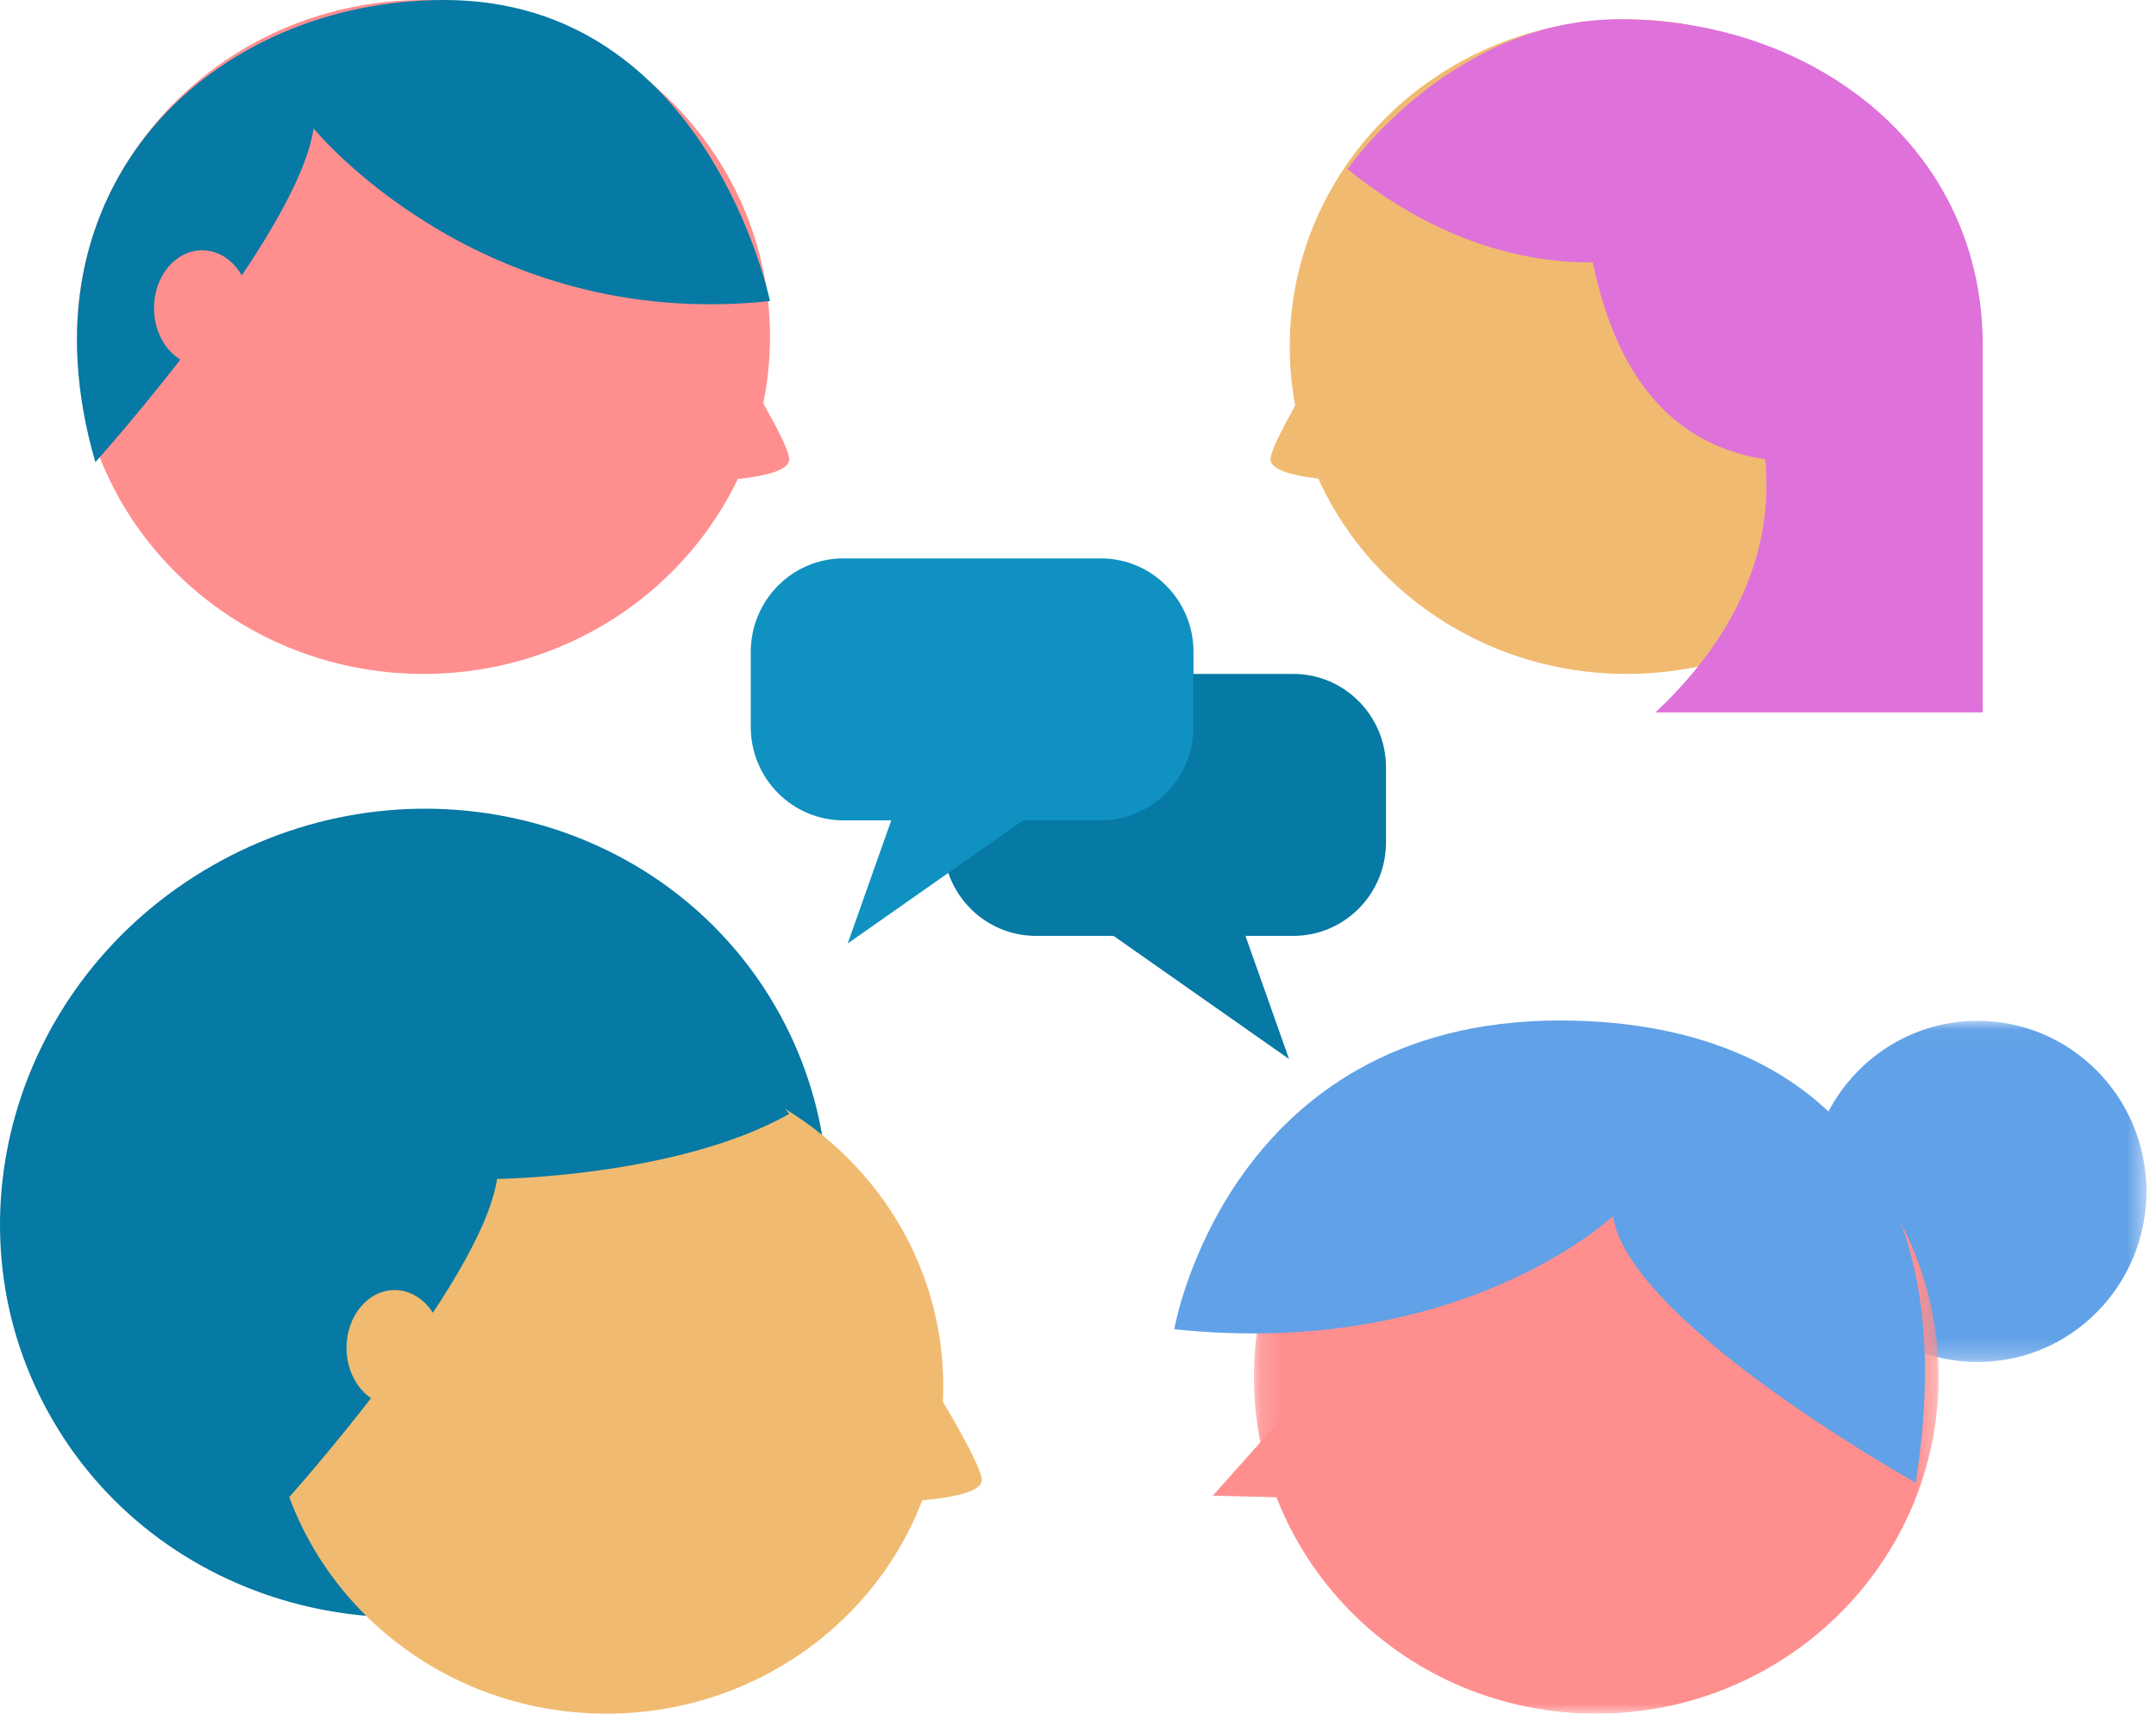
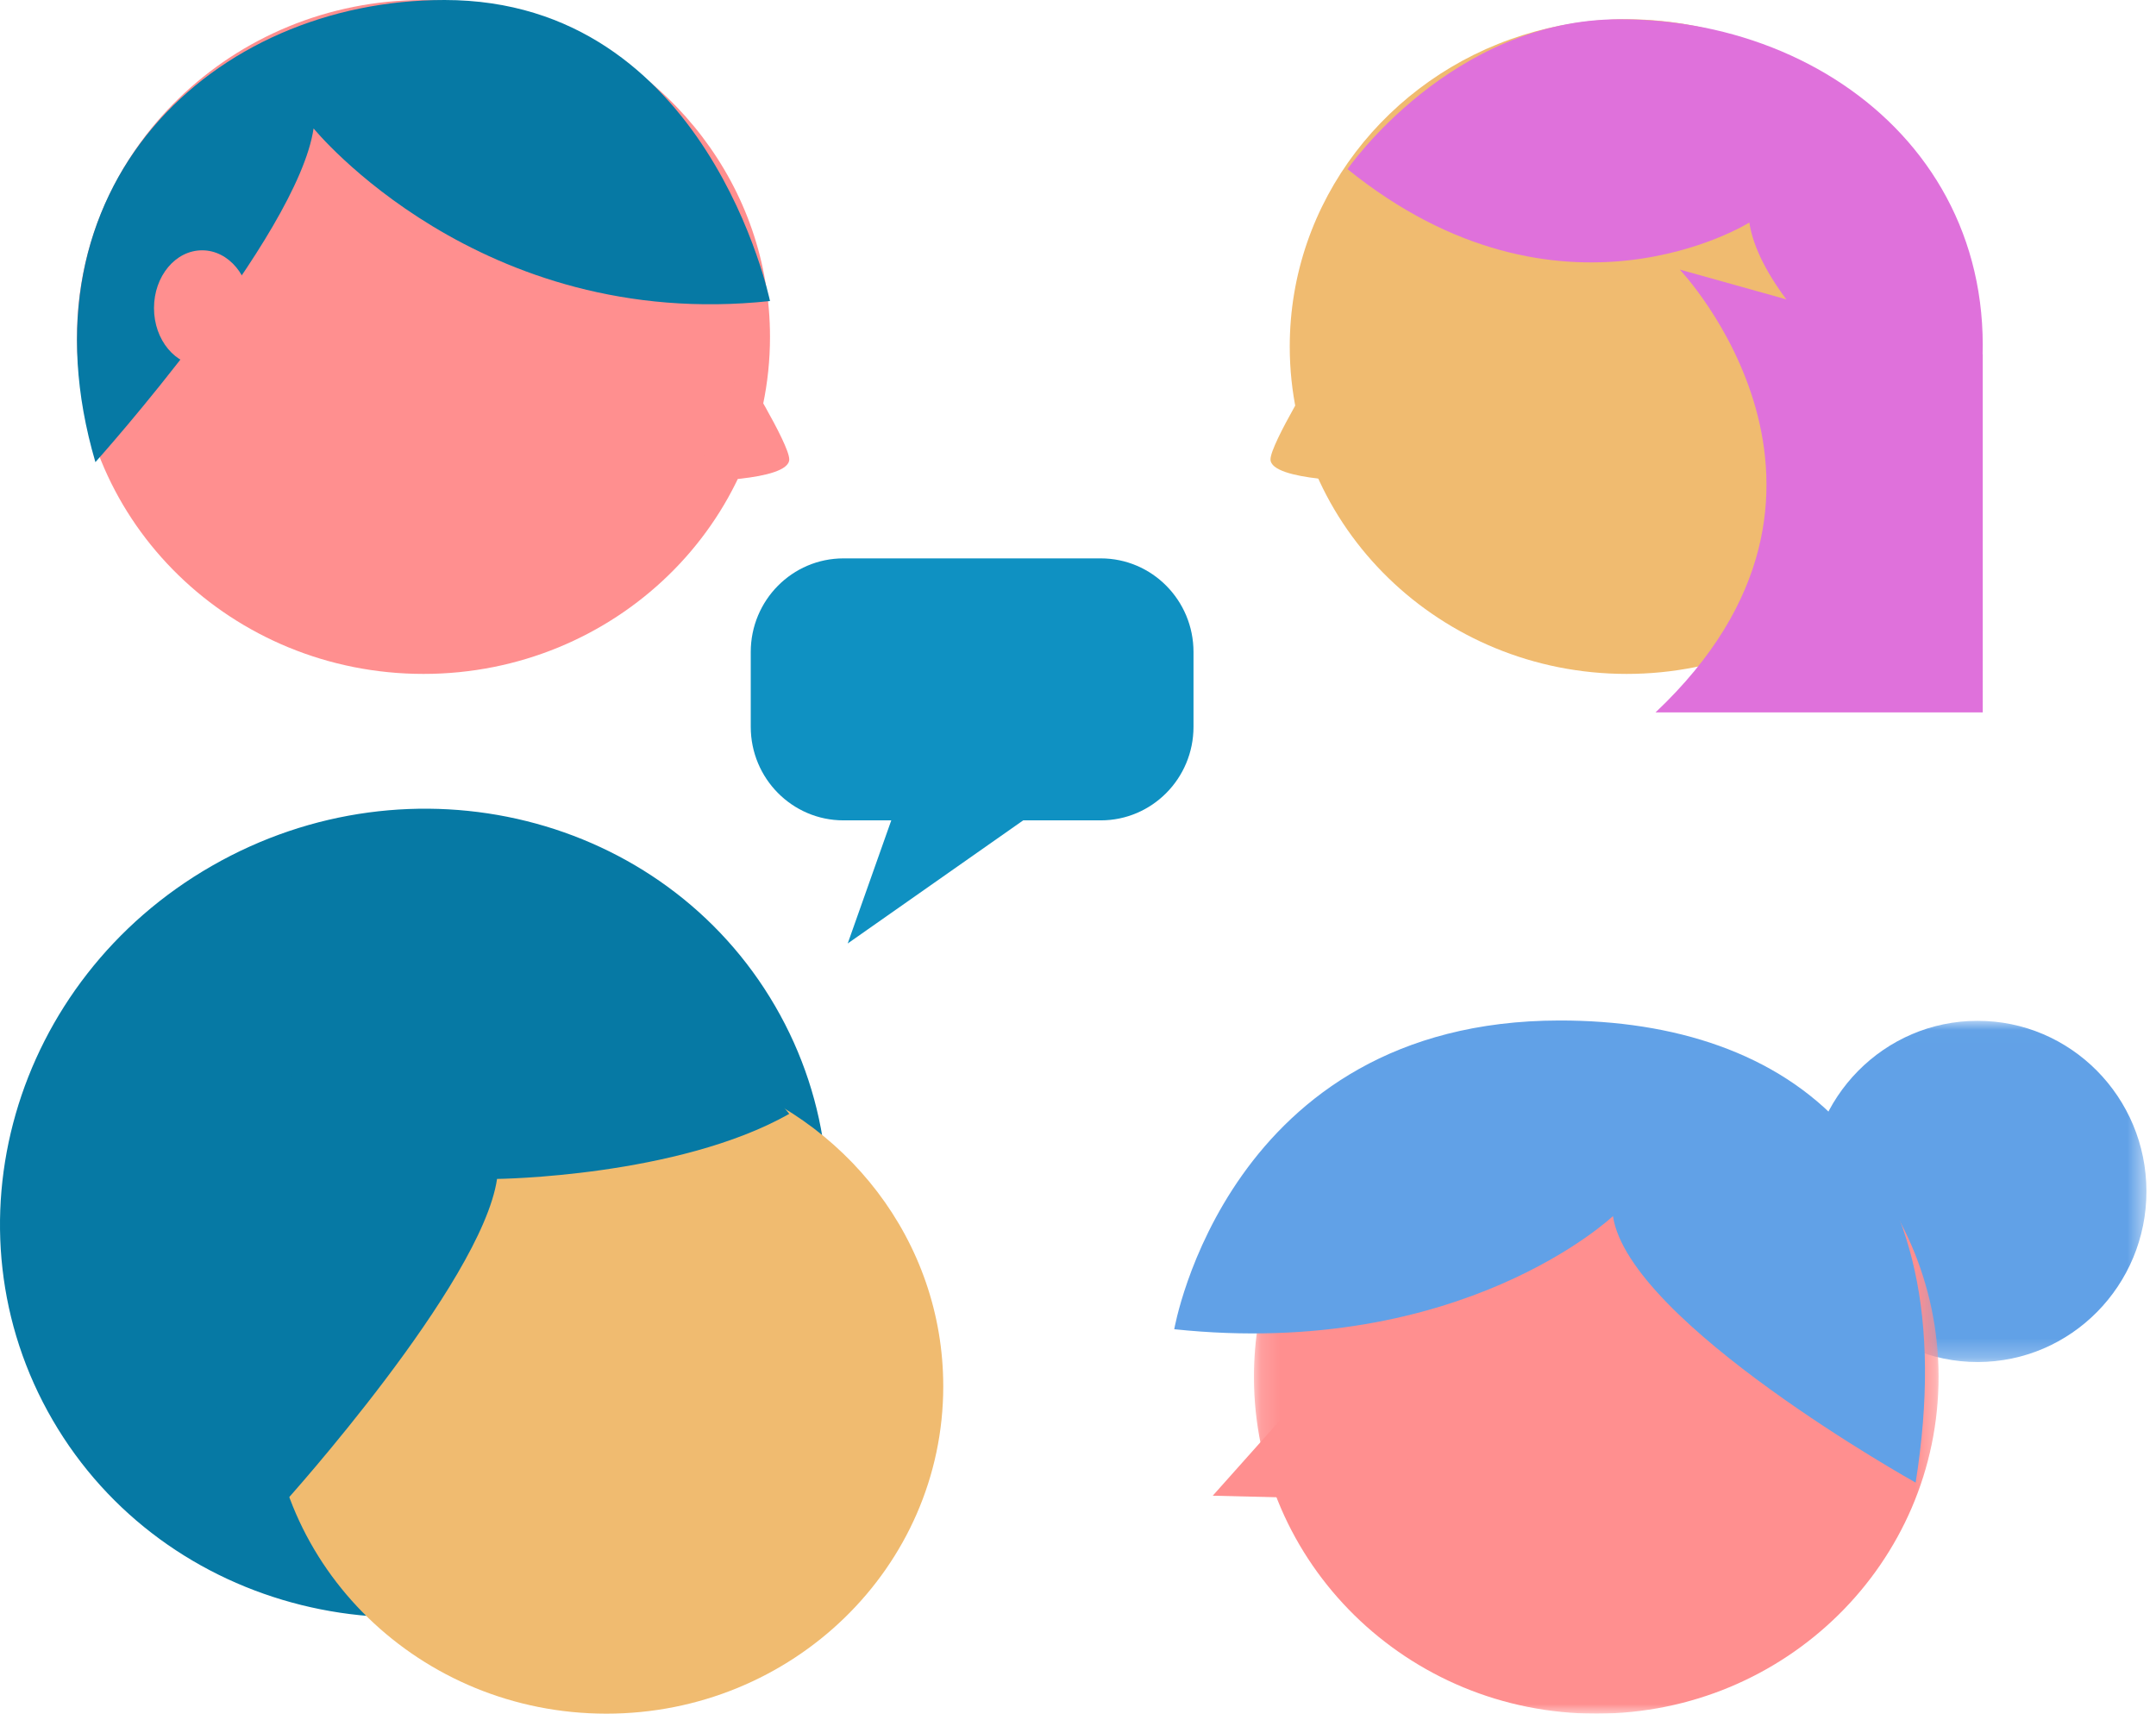
<svg xmlns="http://www.w3.org/2000/svg" xmlns:xlink="http://www.w3.org/1999/xlink" width="112" height="89">
  <defs>
    <path id="a" d="M.966.017H18.5v17.721H.966z" />
    <path id="c" d="M.14.019h35.565V35H.14z" />
  </defs>
  <g fill="none" fill-rule="evenodd">
    <path fill="#FF8F8F" d="M40 17.5C40 27.164 31.94 35 22.001 35 12.06 35 4 27.165 4 17.5 4 7.833 12.06 0 22.001 0c1.933 0 3.796.297 5.541.845C34.771 3.117 40 9.715 40 17.5" />
    <path fill="#0679A4" d="M4.957 24S15.461 12.297 16.29 6.67c0 0 8.613 10.581 23.71 8.965C40 15.635 36.783 0 23.09 0 11.037 0 .754 9.694 4.956 24" />
    <path fill="#FF8F8F" d="M8 16c0 1.658 1.118 3 2.5 3 1.38 0 2.5-1.342 2.5-3s-1.12-3-2.5-3C9.118 13 8 14.342 8 16m30.5 3s2.5 4.048 2.5 4.857C41 25 36 25 36 25l2.5-6z" />
    <path fill="#F0BB70" d="M67 18c0 9.39 7.835 17 17.5 17S102 27.39 102 18c0-9.388-7.835-17-17.5-17-1.881 0-3.692.288-5.388.822C72.083 4.029 67 10.437 67 18" />
    <path fill="#DF71DB" d="M102.054 24s-10.362-7.05-11.18-12.443c0 0-9.805 6.163-20.874-2.773C70 8.784 75.377 1 84.14 1c11.907 0 22.066 9.29 17.914 23" />
    <path fill="#F0BB70" d="M68.5 19S66 23.05 66 23.857C66 25 71 25 71 25l-2.5-6z" />
    <path fill="#DF71DB" d="M87.26 14S98.19 25.5 86 37h17V18.4L87.26 14z" />
-     <path fill="#DF71DB" d="M82 10.353c.775.47.31 13.488 11.477 13.646C104.644 24.155 91.617 8 91.617 8L82 10.353z" />
    <path fill="#0679A4" d="M31.988 81.033c-10.364 5.94-23.46 2.681-29.252-7.279-5.793-9.958-2.087-22.847 8.276-28.787 10.364-5.94 23.46-2.681 29.252 7.279 5.793 9.959 2.087 22.847-8.276 28.787" />
    <path fill="#F0BB70" d="M49 72c0 9.39-7.835 17-17.5 17S14 81.39 14 72c0-9.388 7.835-17 17.5-17 1.881 0 3.692.288 5.39.822C43.916 58.029 49 64.437 49 72" />
    <path fill="#0679A4" d="M14.805 78s10.21-11.325 11.016-16.772c0 0 9.38-.099 15.179-3.378 0 0-6.965-8.85-11.652-8.85-11.716 0-27.38 16.18-14.543 29" />
-     <path fill="#F0BB70" d="M18 70c0 1.656 1.12 3 2.5 3s2.5-1.344 2.5-3-1.12-3-2.5-3-2.5 1.344-2.5 3m30.5 2s2.5 4.05 2.5 4.857C51 78 46 78 46 78l2.5-6z" />
    <g transform="translate(93 53)">
      <mask id="b" fill="#fff">
        <use xlink:href="#a" />
      </mask>
      <path fill="#61A1E7" d="M.966 8.887C.97 13.78 4.9 17.743 9.744 17.738c4.841-.006 8.762-3.977 8.759-8.87C18.497 3.974 14.567.012 9.725.017 4.882.02.96 3.993.965 8.887" mask="url(#b)" />
    </g>
    <g transform="translate(65 54)">
      <mask id="d" fill="#fff">
        <use xlink:href="#c" />
      </mask>
      <path fill="#FF8F8F" d="M.14 17.528C.15 27.188 8.12 35.01 17.94 35c9.822-.01 17.774-7.85 17.765-17.51C35.694 7.83 27.725.009 17.904.02c-1.91.001-3.75.3-5.475.85C5.29 3.149.132 9.747.14 17.529" mask="url(#d)" />
    </g>
    <path fill="#FF8F8F" d="M68.067 72L63 77.68 76 78z" />
    <path fill="#61A1E7" d="M99.514 77S84.616 68.7 83.79 63.159c0 0-7.848 7.45-22.79 5.875 0 0 2.757-16.016 20.007-16.034 11.927-.013 21.262 6.753 18.507 24" />
-     <path fill="#0679A4" d="M53.816 35h13.369C69.843 35 72 37.177 72 39.861v3.885c0 2.684-2.157 4.86-4.815 4.86H64.7L66.963 55l-9.115-6.394h-4.032c-2.66 0-4.816-2.176-4.816-4.86v-3.885C49 37.177 51.157 35 53.816 35" />
    <path fill="#0F91C2" d="M57.184 29H43.815C41.155 29 39 31.177 39 33.861v3.885c0 2.684 2.156 4.86 4.815 4.86H46.3L44.037 49l9.116-6.394h4.03c2.661 0 4.817-2.176 4.817-4.86v-3.885C62 31.177 59.844 29 57.184 29" />
  </g>
</svg>